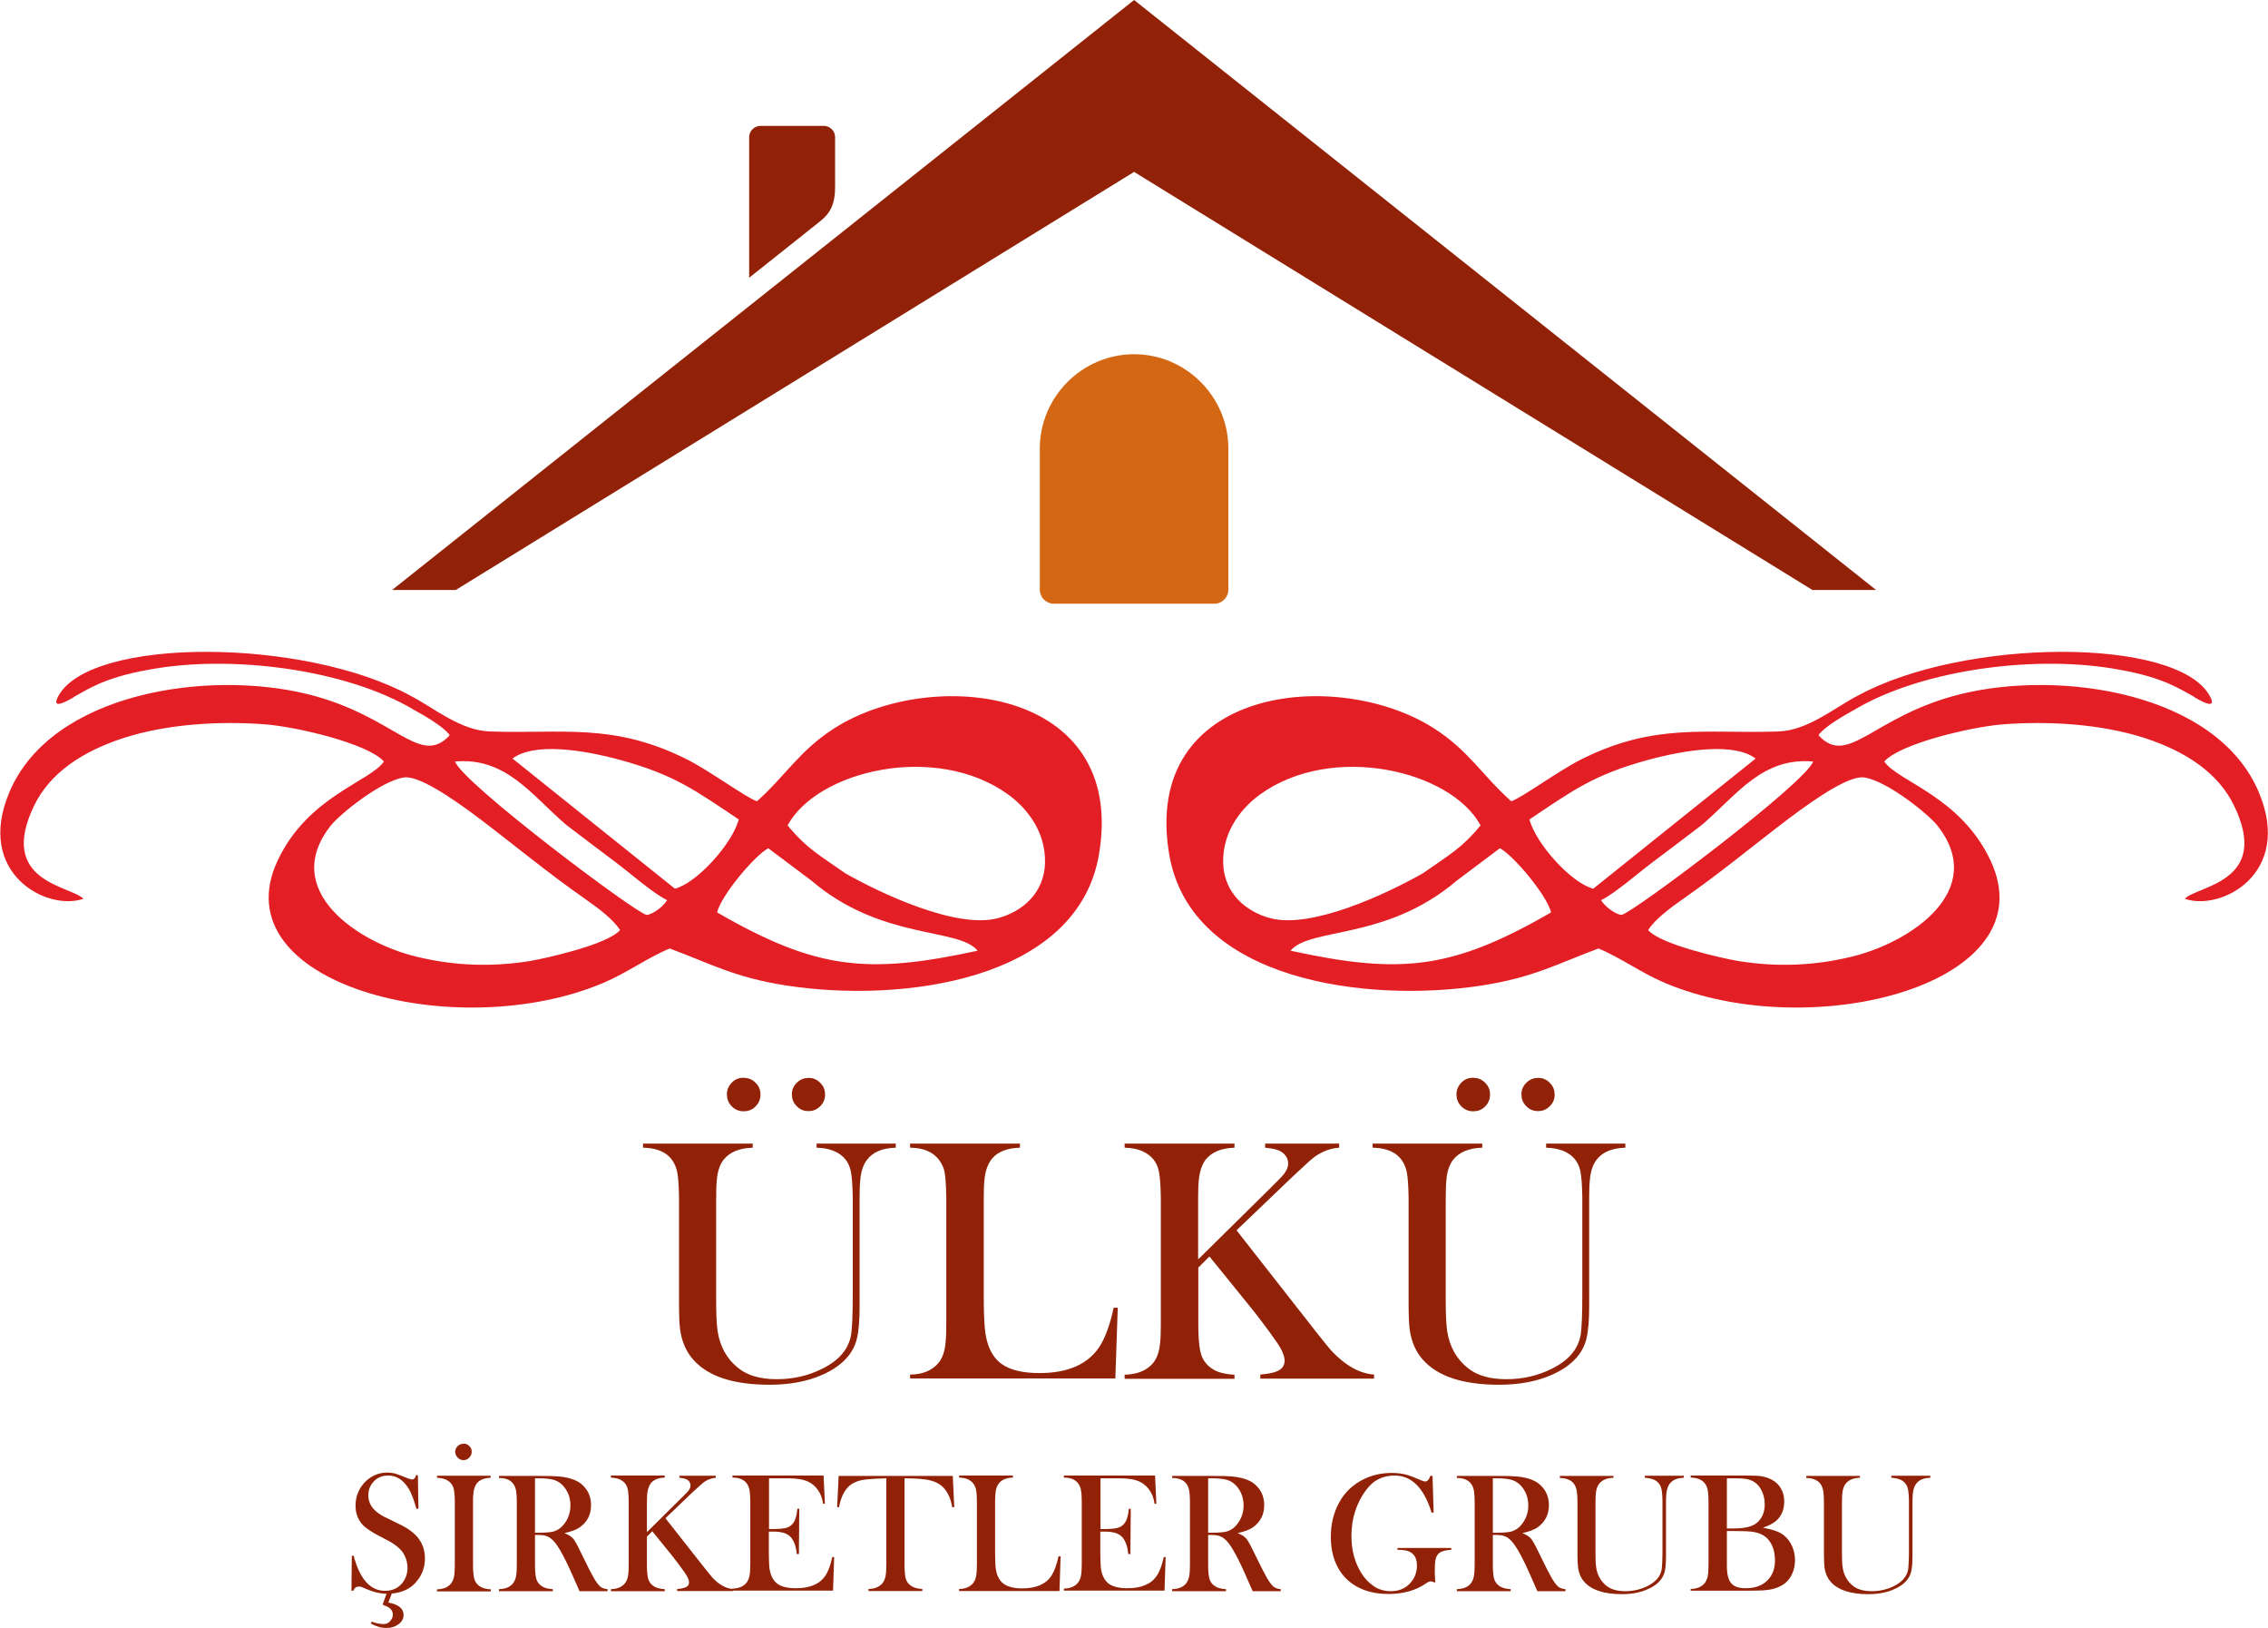
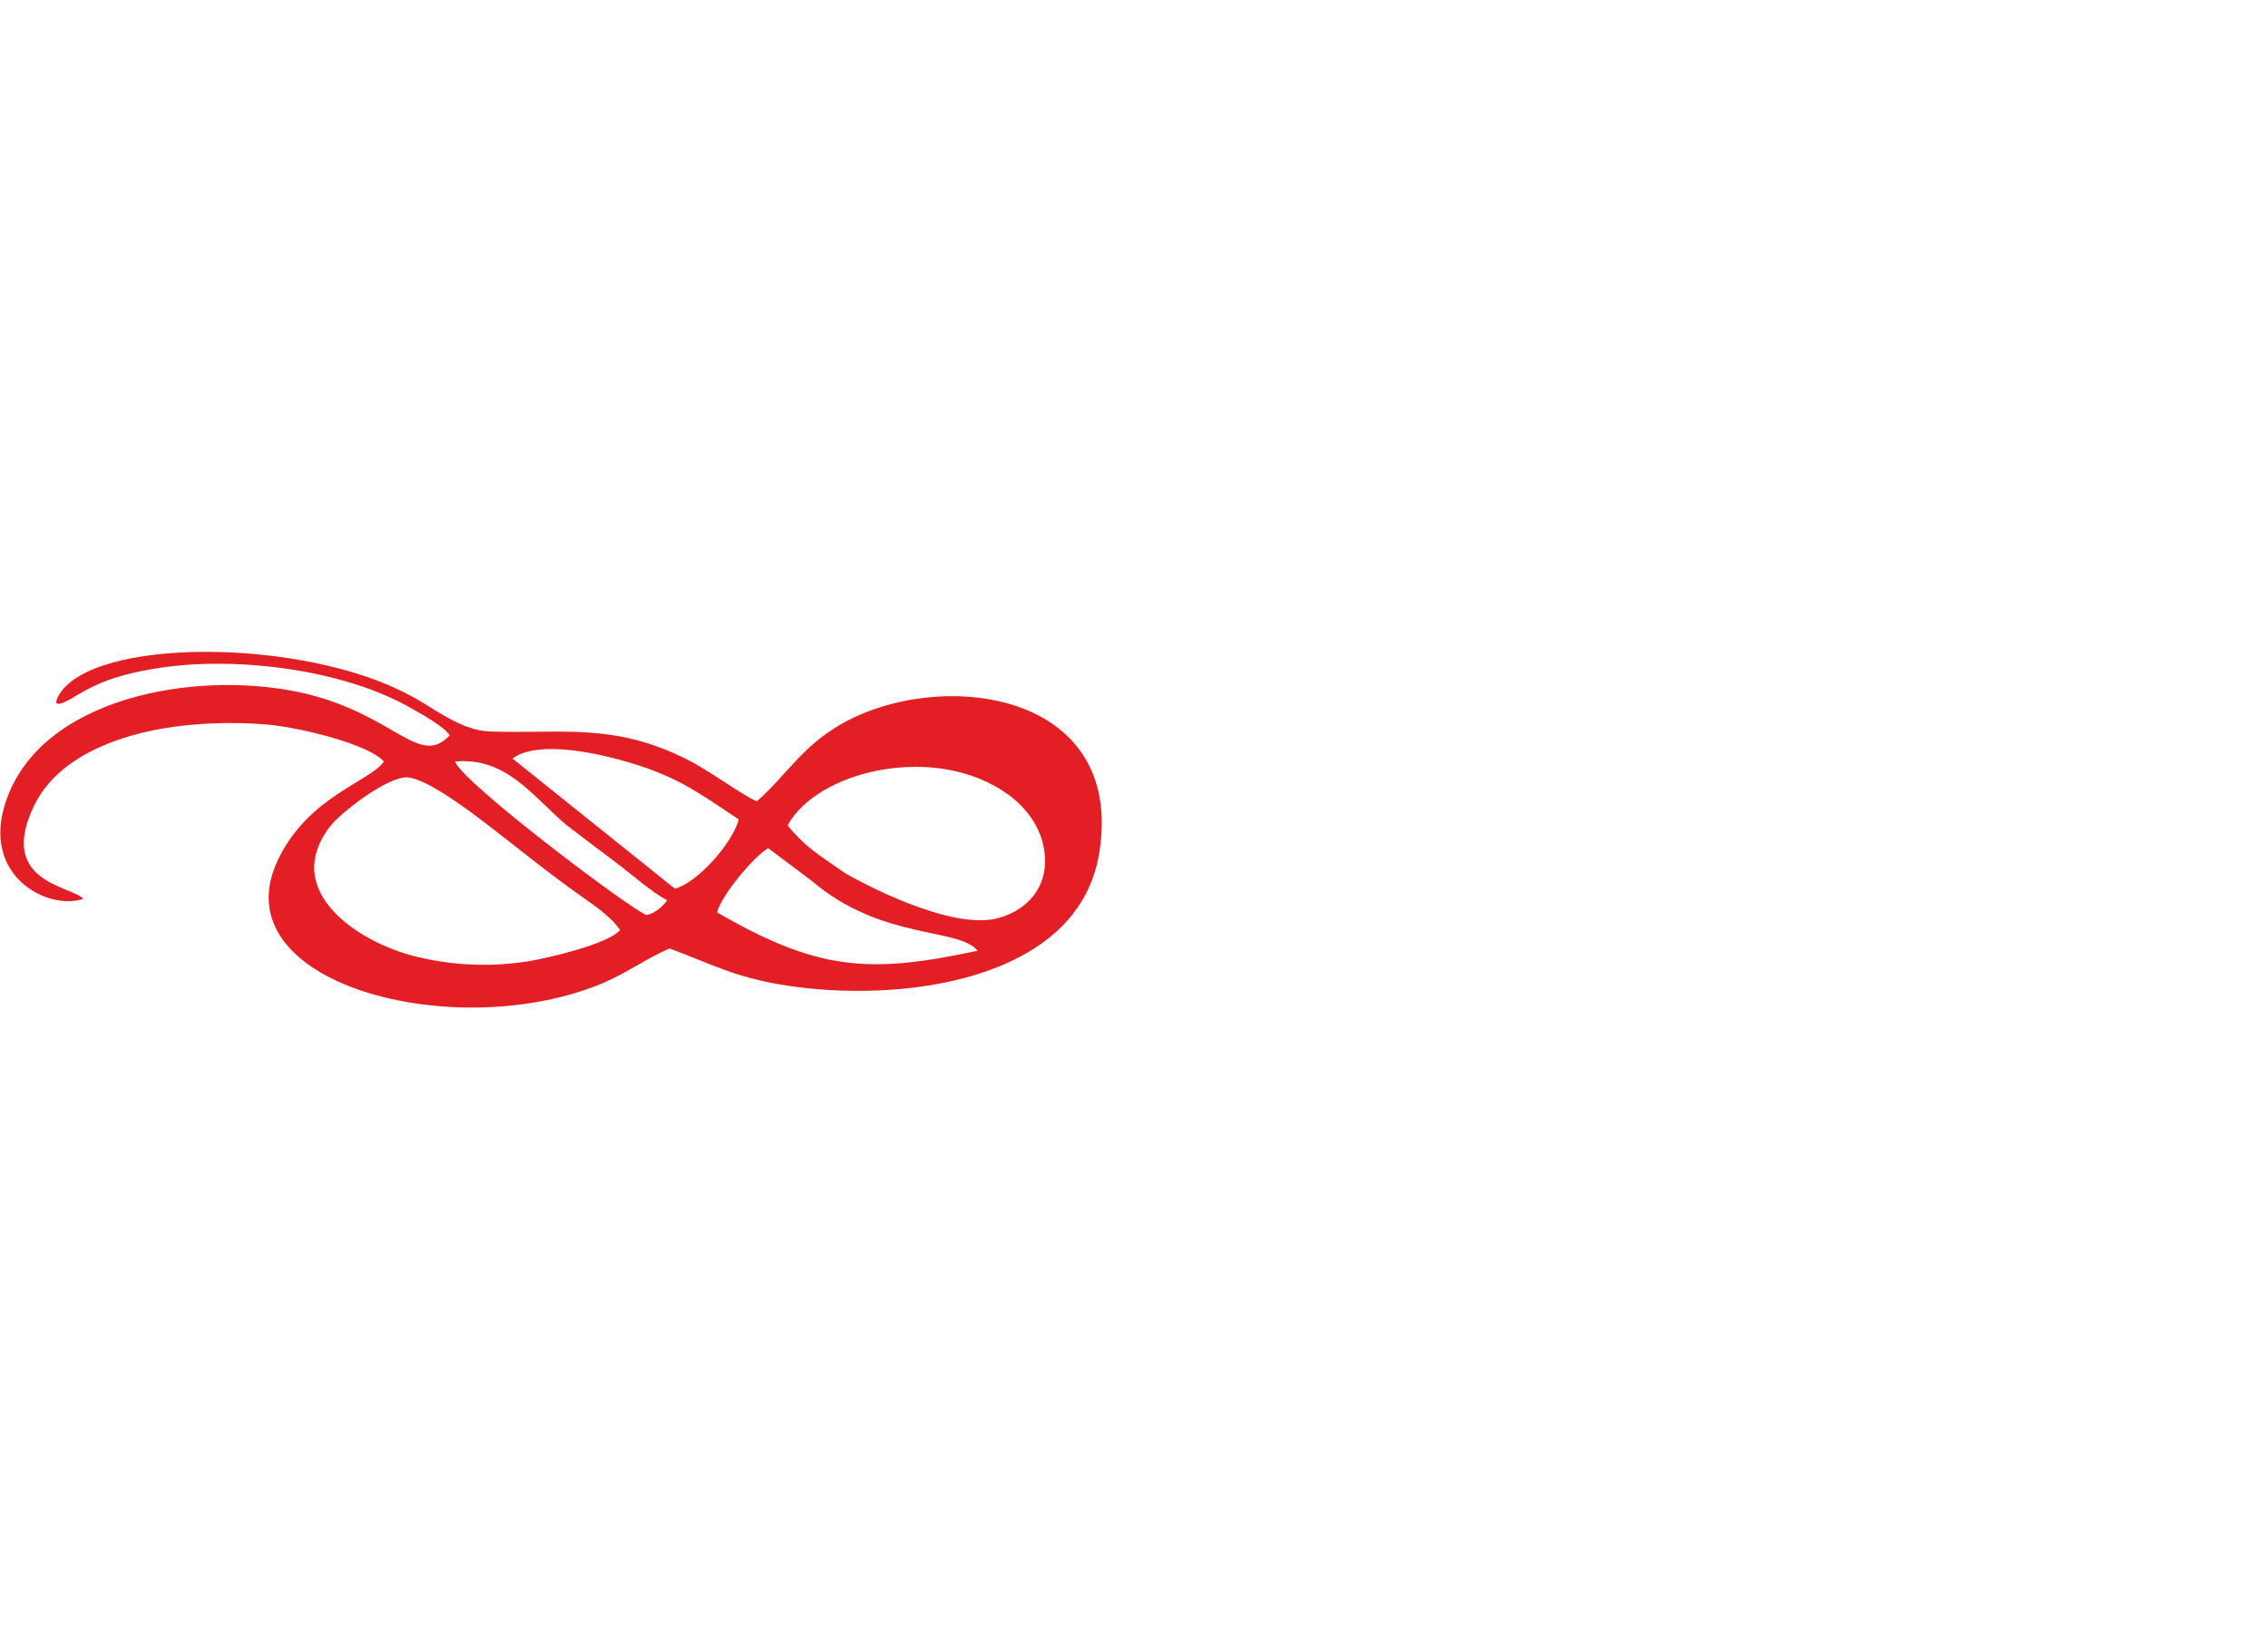
<svg xmlns="http://www.w3.org/2000/svg" xml:space="preserve" width="235.951mm" height="169.334mm" version="1.1" style="shape-rendering:geometricPrecision; text-rendering:geometricPrecision; image-rendering:optimizeQuality; fill-rule:evenodd; clip-rule:evenodd" viewBox="0 0 12219 8770">
  <defs>
    <style type="text/css">
   
    .fil0 {fill:#922207}
    .fil1 {fill:#D46714}
    .fil2 {fill:#E31E24}
    .fil3 {fill:#922207;fill-rule:nonzero}
   
  </style>
  </defs>
  <g id="Layer_x0020_1">
    <g id="_2708119763872">
-       <path class="fil0" d="M6110 0l-3998 3178 343 0 3655 -2252 3655 2252 343 0 -3998 -3178zm-2014 678l342 0c33,0 61,27 61,61l0 262c1,99 -26,148 -82,192l-381 303 0 -757c0,-33 27,-61 61,-61z" />
-       <path class="fil1" d="M5678 3252l864 0c42,0 76,-34 76,-76l0 -760c0,-279 -229,-508 -508,-508l0 0c-279,0 -508,229 -508,508l0 760c0,42 34,76 76,76z" />
      <path class="fil2" d="M3863 4915c23,-94 204,-308 276,-346l233 175c379,323 791,250 895,377 -591,128 -867,104 -1405,-207zm-522 94c-65,78 -399,153 -489,168 -208,33 -408,25 -609,-24 -312,-75 -736,-354 -463,-704 51,-65 271,-241 394,-261 76,-13 245,98 411,223 194,147 366,291 567,431 79,55 152,112 188,167zm902 -563c160,-296 800,-448 1189,-166 87,63 203,188 198,370 -5,160 -121,261 -255,296 -223,59 -631,-134 -821,-242 -136,-96 -206,-131 -311,-258zm-1793 -344c275,-25 412,179 599,340 92,71 173,131 267,202 81,61 200,166 278,205 -27,43 -88,80 -111,79 -61,-11 -999,-716 -1032,-827zm311 -16c112,-85 364,-52 586,9 286,79 397,161 633,319 -35,130 -223,341 -344,373l-875 -701zm-2367 -330c74,-40 165,-106 404,-148 434,-83 1058,-7 1431,215 163,89 186,129 186,128 1,-3 5,6 7,10 -161,174 -292,-105 -765,-222 -540,-133 -1380,-9 -1607,528 -186,440 205,643 399,574 -71,-71 -466,-90 -265,-503 85,-174 257,-290 482,-363 229,-74 512,-93 766,-73 165,13 551,103 636,200 -75,109 -409,187 -572,532 -315,667 963,996 1755,660 127,-54 242,-138 357,-185 223,83 350,156 626,199 614,96 1571,-20 1687,-707 152,-903 -906,-1012 -1428,-677 -188,121 -260,254 -415,392 -60,-20 -254,-164 -378,-226 -397,-199 -671,-136 -1061,-150 -160,-5 -304,-129 -427,-192 -571,-313 -1724,-319 -1898,1 -43,79 47,27 81,8z" />
-       <path class="fil2" d="M8357 4915c-23,-94 -204,-308 -276,-346l-233 175c-379,323 -791,250 -895,377 591,128 867,104 1405,-207zm522 94c65,78 399,153 489,168 208,33 408,25 609,-24 312,-75 736,-354 463,-704 -51,-65 -271,-241 -394,-261 -76,-13 -245,98 -411,223 -194,147 -366,291 -567,431 -79,55 -152,112 -188,167zm-902 -563c-160,-296 -800,-448 -1189,-166 -87,63 -203,188 -198,370 5,160 121,261 255,296 223,59 631,-134 821,-242 136,-96 206,-131 311,-258zm1793 -344c-275,-25 -412,179 -599,340 -92,71 -173,131 -267,202 -81,61 -200,166 -278,205 27,43 88,80 111,79 61,-11 999,-716 1032,-827zm-311 -16c-112,-85 -364,-52 -586,9 -286,79 -397,161 -633,319 35,130 223,341 344,373l875 -701zm2367 -330c-74,-40 -165,-106 -404,-148 -434,-83 -1058,-7 -1431,215 -163,89 -186,129 -186,128 -1,-3 -5,6 -7,10 161,174 292,-105 765,-222 540,-133 1380,-9 1607,528 186,440 -205,643 -399,574 71,-71 466,-90 265,-503 -85,-174 -257,-290 -482,-363 -229,-74 -512,-93 -766,-73 -165,13 -551,103 -636,200 75,109 409,187 572,532 315,667 -963,996 -1755,660 -127,-54 -242,-138 -357,-185 -223,83 -350,156 -626,199 -614,96 -1571,-20 -1687,-707 -152,-903 906,-1012 1428,-677 188,121 260,254 415,392 60,-20 254,-164 378,-226 397,-199 671,-136 1061,-150 160,-5 304,-129 427,-192 571,-313 1724,-319 1898,1 43,79 -47,27 -81,8z" />
-       <path class="fil3" d="M4055 6160l0 22c-71,2 -123,23 -157,65 -20,26 -32,61 -36,106 -3,25 -4,65 -4,121l0 525c0,80 3,138 8,172 13,82 49,148 110,197 50,41 119,61 209,61 87,0 167,-18 242,-55 90,-44 142,-103 157,-178 7,-35 10,-111 10,-226l0 -518c-1,-64 -4,-111 -10,-141 -10,-53 -41,-90 -91,-111 -26,-11 -57,-17 -94,-18l0 -22 427 0 0 22c-71,2 -123,23 -155,65 -20,26 -32,61 -36,106 -3,26 -4,59 -4,99l0 585c0,77 -5,135 -15,175 -20,82 -82,147 -185,193 -81,36 -176,54 -285,54 -195,0 -332,-45 -412,-136 -38,-43 -61,-97 -70,-161 -4,-27 -6,-76 -6,-148l0 -562c-1,-64 -4,-110 -10,-140 -19,-85 -80,-128 -184,-130l0 -22 592 0zm-46 -354c25,0 47,10 65,30 16,17 23,37 23,60 0,26 -10,49 -30,67 -17,16 -37,23 -61,23 -26,0 -49,-10 -67,-30 -16,-18 -23,-38 -23,-62 0,-25 10,-47 30,-66 17,-16 37,-23 62,-23zm348 0c25,0 47,10 65,30 16,17 23,37 23,60 0,26 -10,49 -30,66 -17,16 -37,23 -60,23 -26,0 -49,-10 -66,-30 -16,-17 -23,-37 -23,-61 0,-25 10,-47 30,-65 17,-16 38,-23 62,-23zm546 1620l0 -22c68,0 120,-22 155,-65 20,-26 32,-61 36,-106 3,-26 4,-59 4,-99l0 -683c-1,-86 -6,-142 -18,-167 -29,-67 -88,-101 -177,-102l0 -22 592 0 0 22c-66,2 -116,20 -148,56 -24,28 -38,66 -43,114 -3,27 -4,60 -4,99l0 535c0,67 2,120 5,160 7,94 37,161 90,200 45,33 114,50 205,50 153,0 260,-47 323,-141 31,-48 57,-118 77,-211l22 0 -13 381 -1106 0zm1555 -645l394 -389c33,-33 54,-54 63,-65 17,-21 25,-41 25,-61 0,-21 -9,-39 -27,-55 -17,-15 -49,-25 -97,-29l0 -22 399 0 0 22c-45,3 -88,19 -128,46 -15,10 -56,47 -124,111l-301 288 427 545c44,56 74,93 91,111 74,76 148,116 223,121l0 22 -613 0 0 -22c36,-3 64,-8 83,-15 32,-11 48,-31 48,-60 0,-27 -16,-62 -47,-106 -47,-67 -96,-132 -148,-196l-210 -259 -60 60 0 307c0,63 4,110 10,140 10,53 41,90 91,112 26,10 57,16 94,18l0 22 -592 0 0 -22c69,-2 121,-23 155,-65 20,-26 32,-61 36,-106 3,-25 4,-58 4,-99l0 -683c-1,-64 -4,-110 -10,-140 -10,-53 -41,-90 -91,-112 -25,-11 -57,-17 -94,-18l0 -22 592 0 0 22c-70,2 -122,23 -156,65 -19,26 -31,61 -36,106 -3,27 -4,60 -4,99l0 329zm1528 -621l0 22c-71,2 -123,23 -157,65 -20,26 -32,61 -36,106 -3,25 -4,65 -4,121l0 525c0,80 3,138 8,172 13,82 49,148 110,197 50,41 119,61 209,61 87,0 167,-18 242,-55 90,-44 142,-103 157,-178 7,-35 10,-111 10,-226l0 -518c-1,-64 -4,-111 -10,-141 -10,-53 -41,-90 -91,-111 -26,-11 -57,-17 -94,-18l0 -22 427 0 0 22c-71,2 -123,23 -155,65 -20,26 -32,61 -36,106 -3,26 -4,59 -4,99l0 585c0,77 -5,135 -15,175 -20,82 -82,147 -185,193 -81,36 -176,54 -285,54 -195,0 -332,-45 -412,-136 -38,-43 -61,-97 -70,-161 -4,-27 -6,-76 -6,-148l0 -562c-1,-64 -4,-110 -10,-140 -19,-85 -80,-128 -184,-130l0 -22 592 0zm-46 -354c25,0 47,10 65,30 16,17 23,37 23,60 0,26 -10,49 -30,67 -17,16 -37,23 -61,23 -26,0 -49,-10 -67,-30 -16,-18 -23,-38 -23,-62 0,-25 10,-47 30,-66 17,-16 37,-23 62,-23zm348 0c25,0 47,10 65,30 16,17 23,37 23,60 0,26 -10,49 -30,66 -17,16 -37,23 -60,23 -26,0 -49,-10 -66,-30 -16,-17 -23,-37 -23,-61 0,-25 10,-47 30,-65 17,-16 38,-23 62,-23z" />
-       <path class="fil3" d="M2110 8585l-18 47c54,10 82,32 82,67 0,20 -10,38 -29,51 -18,13 -39,19 -63,19 -28,0 -57,-8 -85,-24l6 -10c24,9 45,13 62,13 17,0 30,-6 39,-19 8,-10 12,-20 12,-31 0,-18 -8,-31 -25,-41 -5,-3 -15,-7 -30,-14l21 -58c-35,-1 -69,-9 -102,-23 -17,-7 -27,-11 -30,-13 -5,-2 -11,-3 -17,-3 -14,0 -24,7 -29,22l-11 0 2 -188 10 0c33,126 90,189 169,189 39,0 70,-14 93,-42 18,-23 28,-50 28,-81 0,-24 -5,-46 -16,-68 -11,-23 -31,-43 -59,-62 -13,-9 -34,-20 -63,-35 -52,-26 -86,-49 -103,-67 -26,-28 -39,-63 -39,-104 0,-47 16,-88 47,-123 34,-36 75,-55 124,-55 18,0 36,3 51,8 10,3 22,8 37,14 24,10 39,15 46,15 10,0 18,-8 21,-23l10 0 3 181 -11 0c-14,-50 -28,-86 -42,-109 -29,-47 -66,-70 -110,-70 -31,0 -56,10 -75,29 -21,21 -32,46 -32,77 0,35 14,64 43,88 16,14 35,25 55,34l63 31c50,23 85,49 107,77 25,32 37,68 37,110 0,46 -14,87 -43,122 -32,41 -78,63 -139,68zm388 -809c12,0 23,5 32,15 8,8 11,18 11,29 0,13 -5,24 -15,33 -8,8 -18,12 -29,12 -13,0 -24,-5 -33,-15 -8,-9 -12,-19 -12,-30 0,-12 5,-23 15,-32 8,-8 18,-11 30,-11zm145 173l0 11c-34,1 -60,11 -76,32 -9,13 -15,30 -17,52 -2,15 -2,31 -2,49l0 335c0,31 2,54 5,69 5,25 20,44 45,55 12,5 27,8 46,9l0 11 -290 0 0 -11c34,-1 59,-11 76,-32 10,-13 16,-30 18,-52 1,-12 2,-28 2,-49l0 -335c0,-31 -2,-54 -5,-69 -5,-26 -20,-44 -45,-55 -12,-5 -28,-8 -46,-9l0 -11 290 0zm239 317l0 161c0,31 2,54 5,69 5,26 20,44 45,55 13,5 28,8 46,9l0 11 -290 0 0 -11c34,-1 60,-11 76,-32 10,-13 16,-30 18,-52 1,-12 2,-28 2,-48l0 -335c0,-31 -2,-54 -5,-69 -10,-42 -40,-63 -91,-63l0 -11 219 0c49,0 84,1 105,3 60,6 104,22 131,51 28,28 41,63 41,104 0,51 -21,91 -62,120 -18,12 -45,22 -81,30 20,8 36,18 45,28 10,11 23,35 40,70 36,75 61,123 72,142 17,29 31,47 43,53 9,5 19,8 32,9l0 11 -151 0c-8,-18 -23,-53 -46,-104 -44,-98 -79,-157 -105,-177 -17,-15 -39,-22 -67,-22l-22 0zm0 -10l18 0c35,0 60,-2 76,-5 31,-7 56,-27 76,-61 14,-24 21,-50 21,-80 0,-33 -8,-62 -25,-88 -19,-29 -44,-47 -74,-53 -18,-4 -42,-6 -73,-6l-19 0 0 293zm602 -2l193 -191c16,-16 27,-27 31,-32 8,-10 12,-20 12,-30 0,-10 -4,-19 -13,-27 -9,-8 -24,-12 -47,-14l0 -11 196 0 0 11c-22,2 -43,9 -63,23 -7,5 -27,23 -61,54l-147 141 210 267c22,27 36,45 45,55 36,37 72,57 109,59l0 11 -301 0 0 -11c18,-1 31,-4 41,-7 16,-6 23,-15 23,-29 0,-13 -8,-30 -23,-52 -23,-33 -47,-65 -72,-96l-103 -127 -29 29 0 150c0,31 2,54 5,69 5,26 20,44 45,55 13,5 28,8 46,9l0 11 -290 0 0 -11c34,-1 59,-11 76,-32 10,-13 16,-30 18,-52 1,-12 2,-28 2,-49l0 -335c0,-31 -2,-54 -5,-69 -5,-26 -20,-44 -45,-55 -12,-5 -28,-8 -46,-9l0 -11 290 0 0 11c-34,1 -60,11 -76,32 -9,13 -15,30 -18,52 -1,13 -2,30 -2,49l0 161zm953 -305l7 151 -10 0c-5,-42 -23,-76 -52,-101 -19,-16 -42,-26 -70,-31 -18,-3 -40,-5 -65,-5l-104 0 0 273 28 0c33,0 56,-3 70,-8 22,-8 38,-25 46,-53 4,-12 7,-28 9,-48l10 0 -2 244 -11 0c-4,-38 -14,-67 -29,-87 -12,-15 -28,-24 -48,-29 -13,-3 -29,-5 -48,-5l-26 0 0 104c0,34 1,60 2,79 3,46 18,78 44,98 22,16 56,24 100,24 75,0 128,-22 158,-67 16,-23 28,-56 38,-101l10 0 -6 181 -542 0 0 -11c34,-1 59,-11 76,-32 10,-13 16,-30 18,-52 1,-12 2,-29 2,-48l0 -334c0,-31 -2,-54 -5,-69 -10,-42 -40,-63 -91,-63l0 -11 489 0zm337 14c-43,1 -79,3 -108,6 -44,5 -76,19 -97,41 -24,25 -40,61 -49,109l-10 -1 8 -168 615 0 8 168 -11 1c-7,-42 -21,-75 -41,-99 -23,-28 -58,-45 -105,-51 -29,-4 -66,-6 -111,-6l0 464c0,31 2,54 5,69 5,25 20,43 45,54 12,5 27,8 46,9l0 11 -290 0 0 -11c34,-1 59,-11 76,-32 10,-13 16,-30 18,-52 1,-12 2,-28 2,-49l0 -464zm393 607l0 -11c33,0 59,-11 76,-32 10,-13 16,-30 18,-52 1,-13 2,-29 2,-49l0 -335c0,-42 -3,-69 -9,-82 -14,-33 -43,-49 -87,-50l0 -11 290 0 0 11c-32,1 -57,10 -73,28 -12,14 -19,32 -21,56 -1,13 -2,30 -2,49l0 262c0,33 1,59 2,79 3,46 18,79 44,98 22,16 56,25 100,25 75,0 128,-23 158,-69 15,-23 28,-58 38,-104l11 0 -6 187 -542 0zm1056 -621l7 151 -10 0c-5,-42 -23,-76 -52,-101 -19,-16 -42,-26 -70,-31 -18,-3 -40,-5 -65,-5l-104 0 0 273 28 0c33,0 56,-3 70,-8 22,-8 38,-25 46,-53 4,-12 7,-28 9,-48l10 0 -2 244 -11 0c-4,-38 -14,-67 -29,-87 -12,-15 -28,-24 -48,-29 -13,-3 -29,-5 -48,-5l-26 0 0 104c0,34 1,60 2,79 3,46 18,78 44,98 22,16 56,24 100,24 75,0 128,-22 158,-67 16,-23 28,-56 38,-101l10 0 -6 181 -542 0 0 -11c34,-1 59,-11 76,-32 10,-13 16,-30 18,-52 1,-12 2,-29 2,-48l0 -334c0,-31 -2,-54 -5,-69 -10,-42 -40,-63 -91,-63l0 -11 489 0zm286 317l0 161c0,31 2,54 5,69 5,26 20,44 45,55 13,5 28,8 46,9l0 11 -290 0 0 -11c34,-1 60,-11 76,-32 10,-13 16,-30 18,-52 1,-12 2,-28 2,-48l0 -335c0,-31 -2,-54 -5,-69 -10,-42 -40,-63 -91,-63l0 -11 219 0c49,0 84,1 105,3 60,6 104,22 131,51 28,28 41,63 41,104 0,51 -21,91 -62,120 -18,12 -45,22 -81,30 20,8 36,18 45,28 10,11 23,35 40,70 36,75 61,123 72,142 17,29 31,47 43,53 9,5 19,8 32,9l0 11 -151 0c-8,-18 -23,-53 -46,-104 -44,-98 -79,-157 -105,-177 -17,-15 -39,-22 -67,-22l-22 0zm0 -10l18 0c35,0 60,-2 76,-5 31,-7 56,-27 76,-61 14,-24 21,-50 21,-80 0,-33 -8,-62 -25,-88 -19,-29 -44,-47 -74,-53 -18,-4 -42,-6 -73,-6l-19 0 0 293zm1209 -307l6 198 -11 1c-41,-133 -107,-200 -199,-200 -57,0 -104,20 -140,61 -32,37 -57,82 -74,135 -13,41 -19,84 -19,130 0,76 18,142 53,199 18,29 40,52 66,70 27,19 59,28 93,28 44,0 80,-15 107,-46 22,-25 34,-56 34,-93 0,-39 -15,-64 -45,-76 -13,-5 -33,-8 -60,-8l0 -10 290 0 0 10c-27,2 -46,6 -56,12 -16,8 -26,23 -30,46 -2,12 -3,32 -3,59 0,11 1,31 3,60 -11,-4 -20,-7 -25,-7 -7,0 -15,4 -25,11 -55,38 -122,57 -203,57 -67,0 -125,-14 -174,-42 -48,-28 -84,-67 -107,-119 -20,-44 -29,-93 -29,-147 0,-67 14,-127 43,-181 31,-59 78,-103 140,-132 45,-21 94,-31 146,-31 32,0 62,4 90,13 13,4 37,14 71,28 7,3 13,5 18,5 12,0 22,-10 28,-30l11 0zm325 317l0 161c0,31 2,54 5,69 5,26 20,44 45,55 13,5 28,8 46,9l0 11 -290 0 0 -11c34,-1 60,-11 76,-32 10,-13 16,-30 18,-52 1,-12 2,-28 2,-48l0 -335c0,-31 -2,-54 -5,-69 -10,-42 -40,-63 -91,-63l0 -11 219 0c49,0 84,1 105,3 60,6 104,22 131,51 28,28 41,63 41,104 0,51 -21,91 -62,120 -18,12 -45,22 -81,30 20,8 36,18 45,28 10,11 23,35 40,70 36,75 61,123 72,142 17,29 31,47 43,53 9,5 19,8 32,9l0 11 -151 0c-8,-18 -23,-53 -46,-104 -44,-98 -79,-157 -105,-177 -17,-15 -39,-22 -67,-22l-22 0zm0 -10l18 0c35,0 60,-2 76,-5 31,-7 56,-27 76,-61 14,-24 21,-50 21,-80 0,-33 -8,-62 -25,-88 -19,-29 -44,-47 -74,-53 -18,-4 -42,-6 -73,-6l-19 0 0 293zm650 -307l0 11c-35,1 -60,11 -77,32 -10,13 -16,30 -18,52 -1,12 -2,32 -2,59l0 257c0,39 1,67 4,84 6,40 24,72 54,97 24,20 59,30 102,30 43,0 82,-9 119,-27 44,-22 70,-51 77,-87 3,-17 5,-54 5,-111l0 -254c0,-31 -2,-54 -5,-69 -5,-26 -20,-44 -44,-54 -13,-5 -28,-8 -46,-9l0 -11 210 0 0 11c-35,1 -60,11 -76,32 -10,13 -15,30 -18,52 -1,13 -2,29 -2,49l0 287c0,38 -2,66 -7,86 -10,40 -40,72 -91,94 -39,18 -86,27 -140,27 -95,0 -163,-22 -202,-66 -19,-21 -30,-48 -34,-79 -2,-13 -3,-37 -3,-72l0 -276c0,-31 -2,-54 -5,-69 -9,-42 -39,-63 -90,-64l0 -11 290 0zm416 621l0 -11c34,-1 59,-11 76,-32 10,-13 16,-30 18,-52 1,-12 2,-29 2,-49l0 -335c0,-31 -2,-54 -5,-69 -10,-41 -40,-62 -91,-63l0 -11 298 0c40,0 68,1 84,4 44,8 77,26 98,56 16,23 24,49 24,80 0,44 -15,80 -45,105 -15,13 -38,25 -70,36 52,9 89,22 112,40 20,16 35,36 46,61 10,23 15,48 15,74 0,35 -9,66 -26,93 -21,33 -55,54 -102,64 -23,5 -57,7 -103,7l-332 0zm195 -607l0 270 37 0c56,0 95,-9 119,-26 32,-24 48,-59 48,-104 0,-30 -7,-57 -21,-82 -16,-28 -39,-45 -71,-53 -14,-3 -38,-5 -70,-5l-42 0zm0 284l0 187c0,45 8,77 24,95 16,18 41,26 77,26 52,0 92,-15 120,-45 25,-26 38,-61 38,-104 0,-46 -11,-82 -34,-111 -20,-25 -51,-40 -94,-45 -17,-2 -48,-3 -92,-3l-39 0zm717 -298l0 11c-35,1 -60,11 -77,32 -10,13 -16,30 -18,52 -1,12 -2,32 -2,59l0 257c0,39 1,67 4,84 6,40 24,72 54,97 24,20 59,30 102,30 43,0 82,-9 119,-27 44,-22 70,-51 77,-87 3,-17 5,-54 5,-111l0 -254c0,-31 -2,-54 -5,-69 -5,-26 -20,-44 -44,-54 -13,-5 -28,-8 -46,-9l0 -11 210 0 0 11c-35,1 -60,11 -76,32 -10,13 -15,30 -18,52 -1,13 -2,29 -2,49l0 287c0,38 -2,66 -7,86 -10,40 -40,72 -91,94 -39,18 -86,27 -140,27 -95,0 -163,-22 -202,-66 -19,-21 -30,-48 -34,-79 -2,-13 -3,-37 -3,-72l0 -276c0,-31 -2,-54 -5,-69 -9,-42 -39,-63 -90,-64l0 -11 290 0z" />
    </g>
  </g>
</svg>